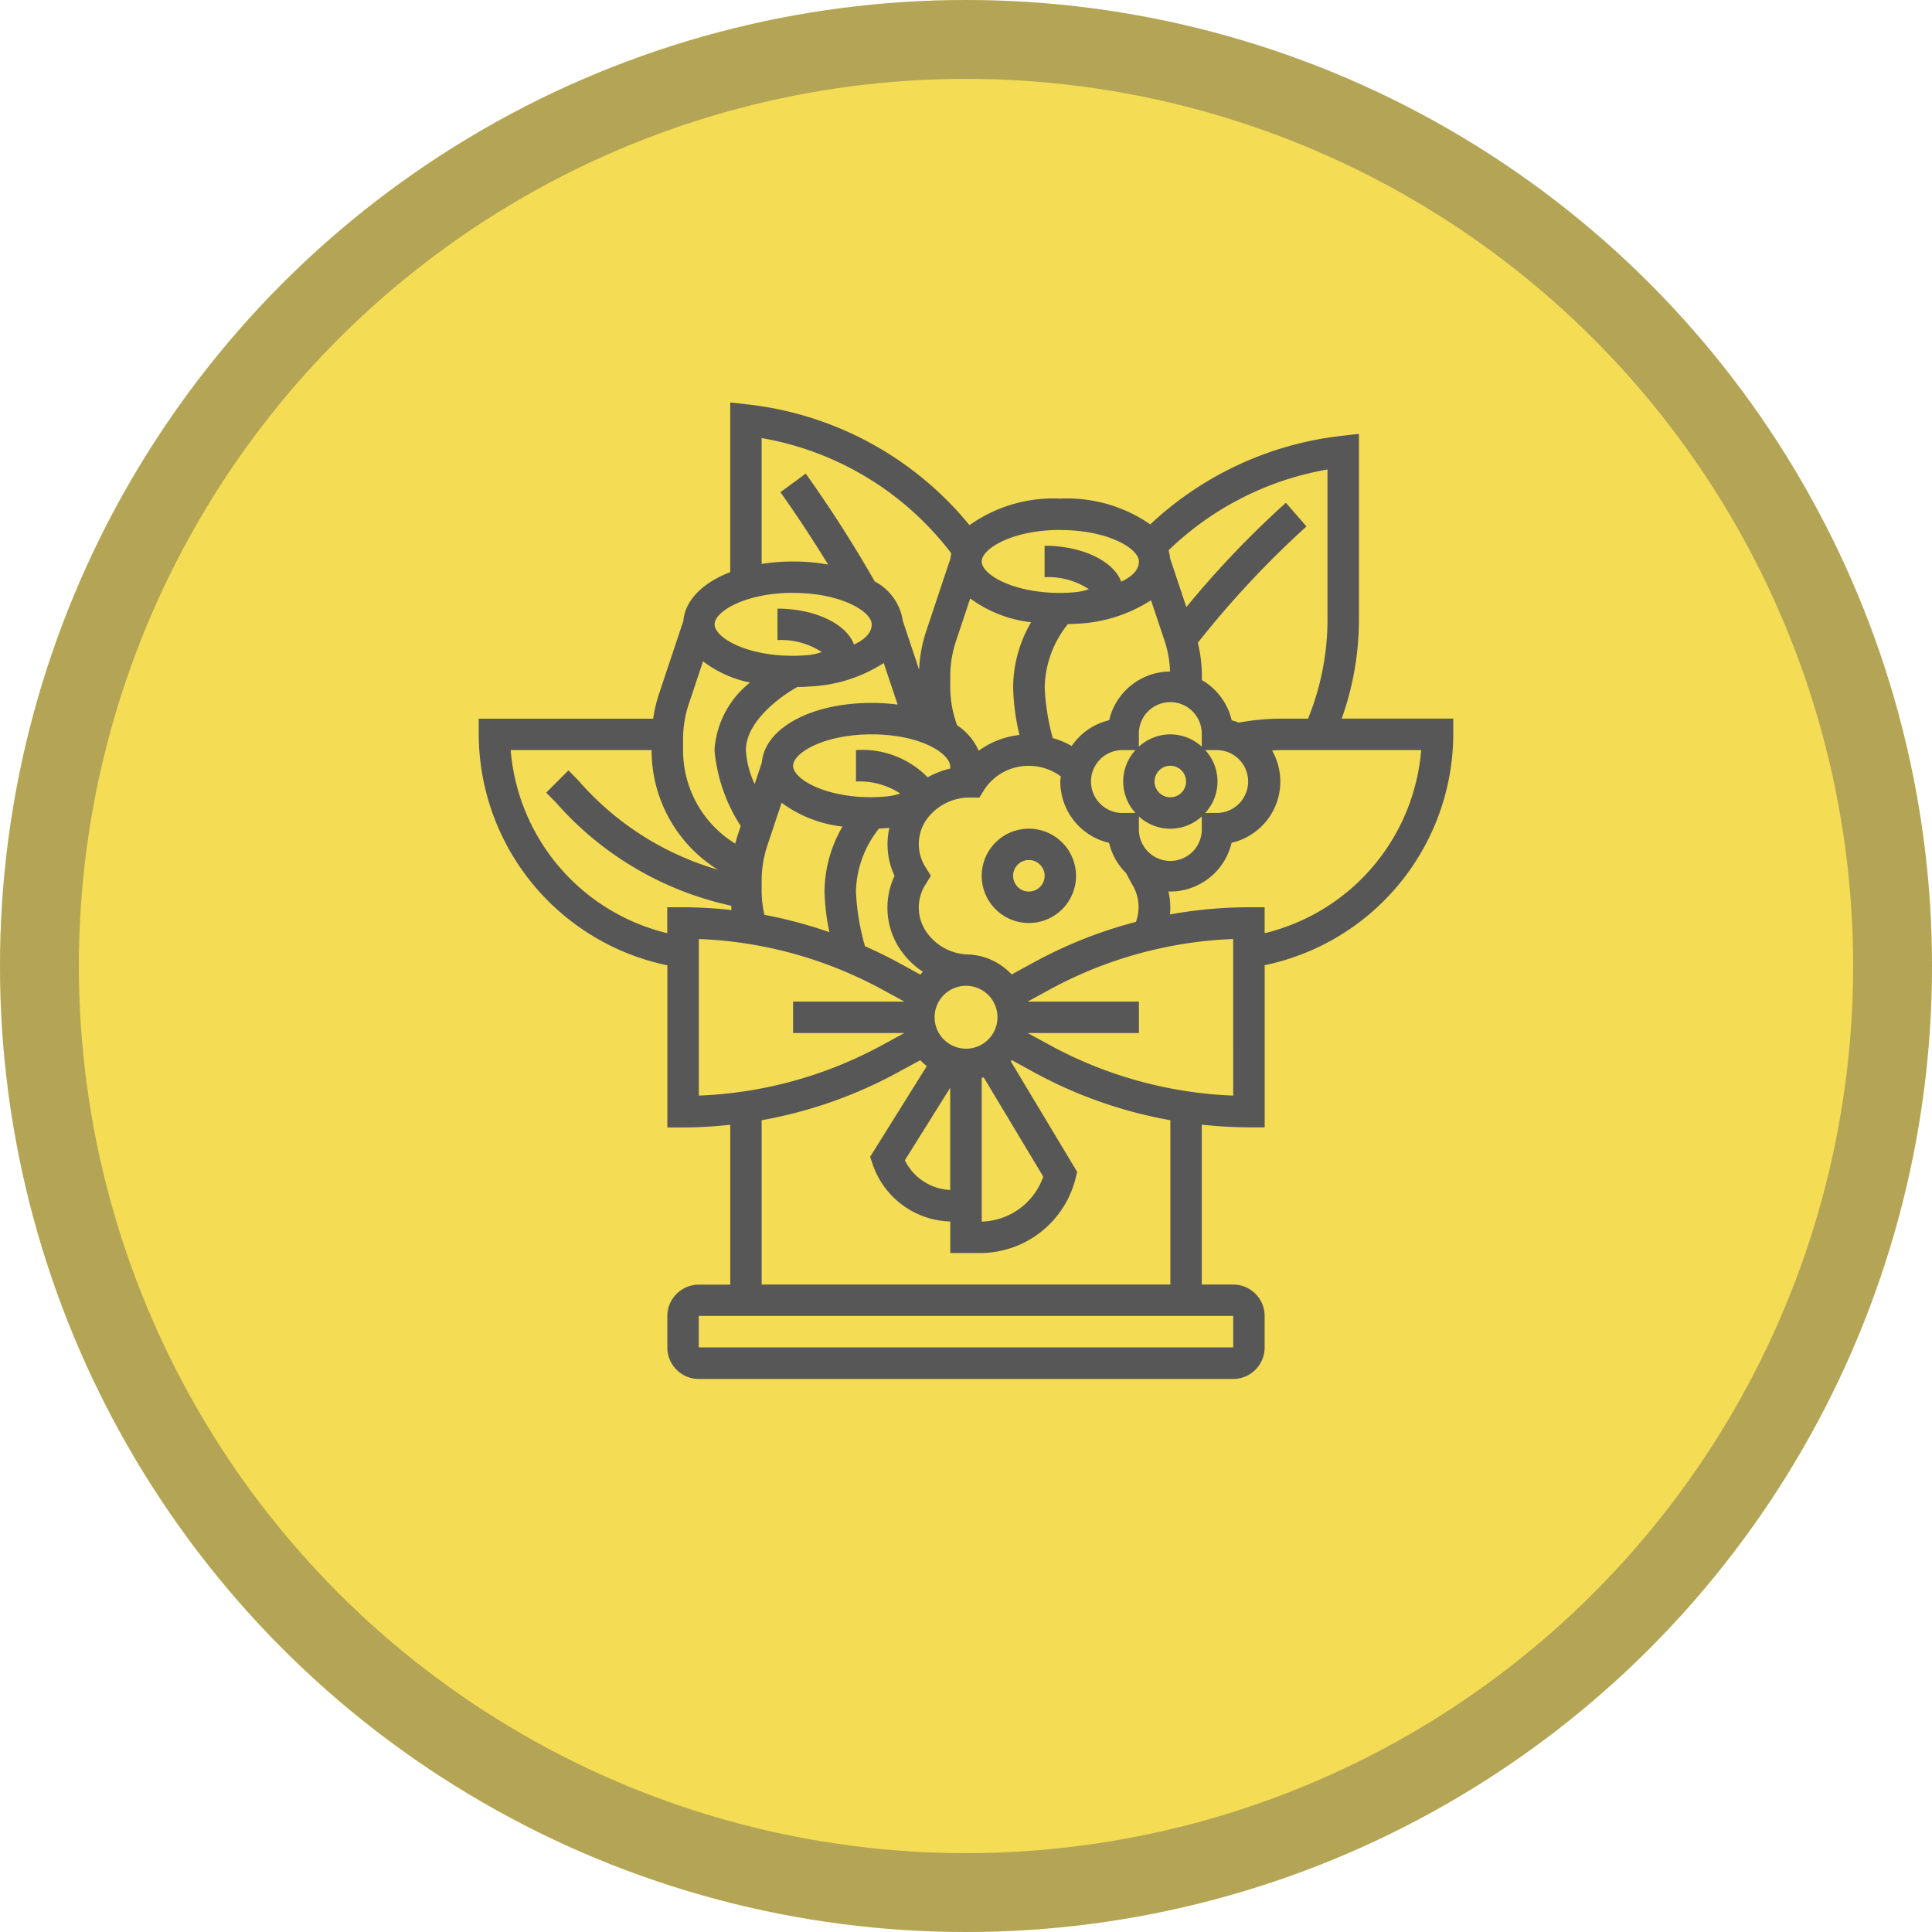
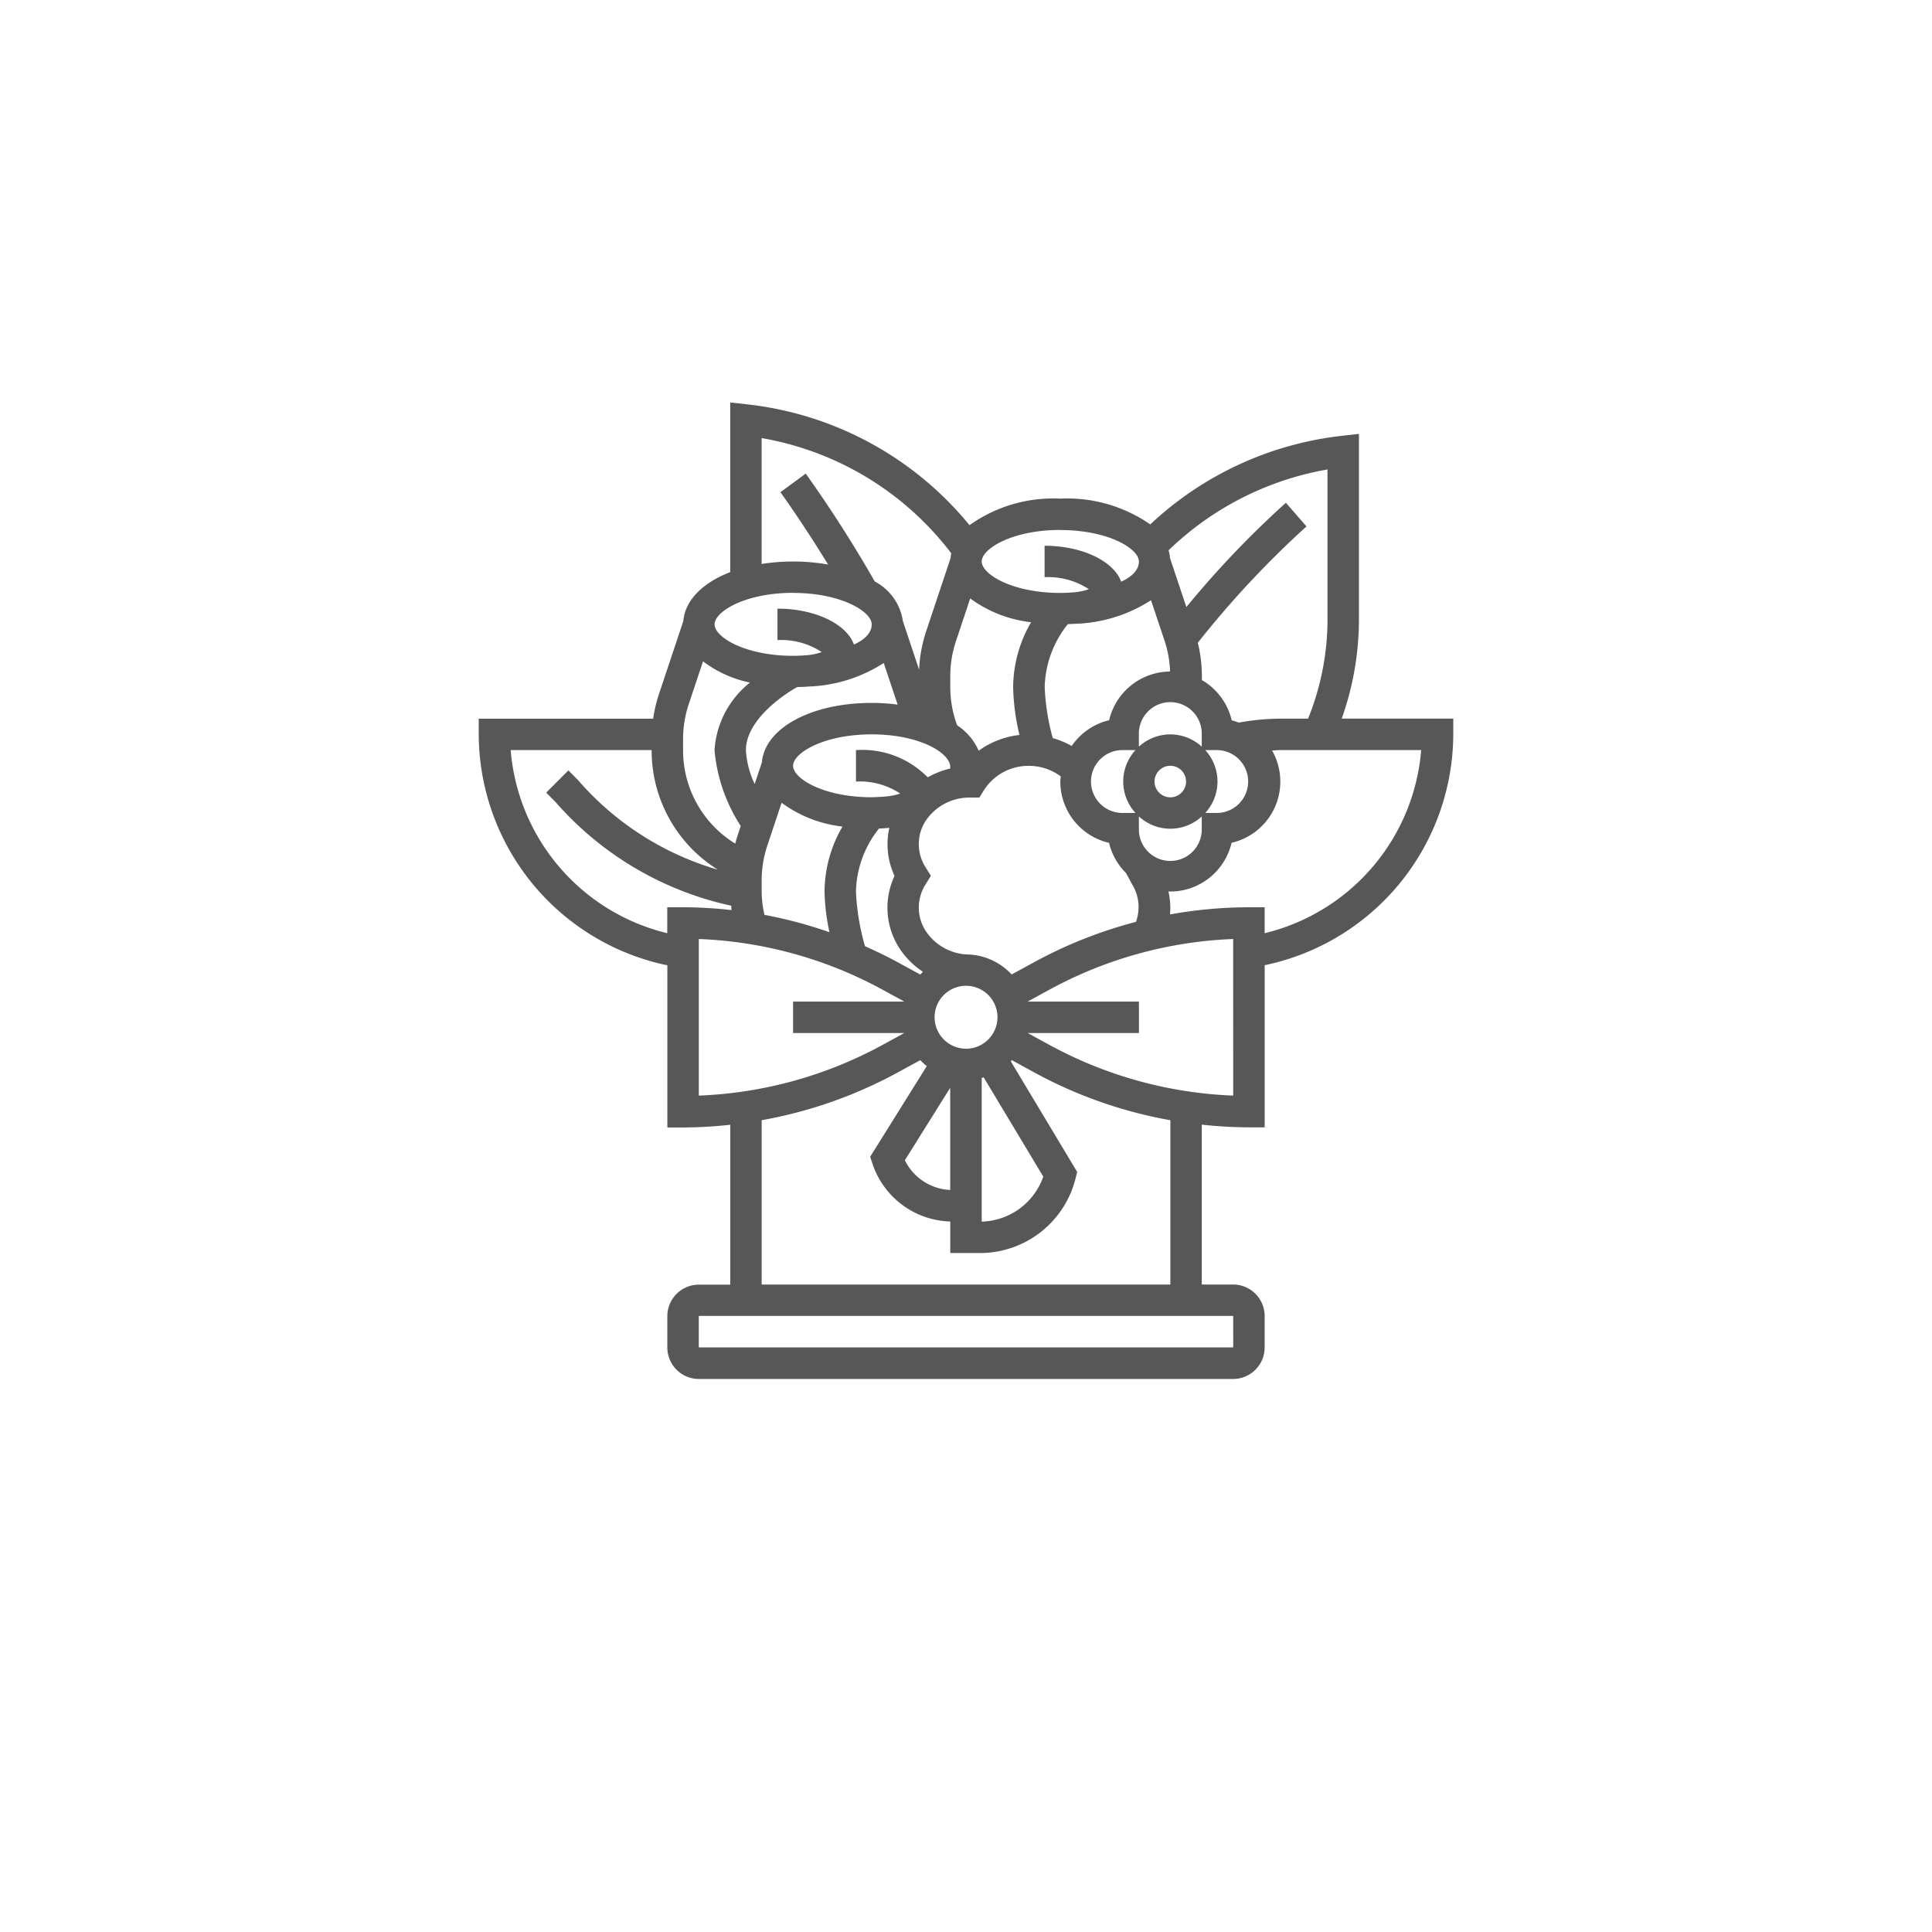
<svg xmlns="http://www.w3.org/2000/svg" width="98" height="98" viewBox="0 0 98 98">
  <g id="Plaques_" data-name="Plaques " transform="translate(-1089 -1479.5)">
    <g id="Composant_49" data-name="Composant 49" transform="translate(1089 1479.5)">
      <g id="Ellipse_1" data-name="Ellipse 1" fill="#f4dc54" stroke="rgba(87,87,87,0.41)" stroke-width="4">
-         <circle cx="49" cy="49" r="49" stroke="none" />
-         <circle cx="49" cy="49" r="47" fill="none" />
-       </g>
+         </g>
    </g>
    <g id="Groupe_39481" data-name="Groupe 39481" transform="translate(1112.797 1499.914)">
-       <path id="Tracé_64341" data-name="Tracé 64341" d="M266.638,223.512a2.392,2.392,0,1,0,2.392,2.392A2.395,2.395,0,0,0,266.638,223.512Zm0,3.189a.8.8,0,1,1,.8-.8A.8.8,0,0,1,266.638,226.7Z" transform="translate(-238.246 -201.891)" fill="#575757" />
      <path id="Tracé_64342" data-name="Tracé 64342" d="M44.26,16.04a15.029,15.029,0,0,0,.875-5.033V1.595l-.885.1a16.956,16.956,0,0,0-9.7,4.491,7.4,7.4,0,0,0-4.559-1.308,7.338,7.338,0,0,0-4.611,1.347A16.963,16.963,0,0,0,14.129.1L13.243,0V8.607c-1.39.534-2.288,1.424-2.378,2.478L9.624,14.806a7.289,7.289,0,0,0-.289,1.237l-.078,0H.486v.8a12.011,12.011,0,0,0,9.568,11.708v8.225h.8a22.385,22.385,0,0,0,2.392-.137v8.11H11.648a1.6,1.6,0,0,0-1.595,1.595v1.595a1.6,1.6,0,0,0,1.595,1.595H38.757a1.6,1.6,0,0,0,1.595-1.595V46.338a1.6,1.6,0,0,0-1.595-1.595H37.162v-8.11a22.589,22.589,0,0,0,2.392.137h.8V28.545A12.011,12.011,0,0,0,49.92,16.838v-.8H44.26Zm-.719-5.033a13.446,13.446,0,0,1-.987,5.033h-1.4a12.032,12.032,0,0,0-2.115.2,3.232,3.232,0,0,0-.358-.116,3.2,3.2,0,0,0-1.513-2.041v-.194a7.16,7.16,0,0,0-.206-1.7,48.736,48.736,0,0,1,5.512-5.9l-1.045-1.2a48.535,48.535,0,0,0-5.048,5.291L35.553,7.9a2.024,2.024,0,0,0-.074-.4A15.369,15.369,0,0,1,43.539,3.4v7.6ZM33.624,24.434a2.2,2.2,0,0,1,.2,1.914,22.706,22.706,0,0,0-5.137,2.03l-1.169.637A3.168,3.168,0,0,0,25.251,28v0a2.656,2.656,0,0,1-2.108-1.218,2.184,2.184,0,0,1,.017-2.349l.262-.421-.262-.421a2.186,2.186,0,0,1-.017-2.349,2.679,2.679,0,0,1,2.289-1.2h.449l.234-.379a2.676,2.676,0,0,1,2.276-1.229,2.7,2.7,0,0,1,1.618.533c-.006.089-.022.175-.022.265a3.194,3.194,0,0,0,2.473,3.108,3.183,3.183,0,0,0,.858,1.528Zm-19.584-6.8c0-1.46,1.764-2.734,2.607-3.2.194,0,.39-.008.565-.024a7.488,7.488,0,0,0,3.818-1.194l.7,2.092,0,.018a10.382,10.382,0,0,0-1.314-.085c-3.08,0-5.421,1.287-5.567,3.019l-.365,1.094a4.616,4.616,0,0,1-.446-1.721Zm10.365-3.189v-.56a5.6,5.6,0,0,1,.285-1.764l.727-2.18a6.4,6.4,0,0,0,3.088,1.207,6.626,6.626,0,0,0-.911,3.3,11.4,11.4,0,0,0,.321,2.419,4.342,4.342,0,0,0-2.07.8,2.942,2.942,0,0,0-1.09-1.289A5.554,5.554,0,0,1,24.405,14.445Zm11.162,2.392a2.377,2.377,0,0,0-1.595.622v-.622a1.595,1.595,0,1,1,3.189,0v.622A2.377,2.377,0,0,0,35.568,16.837Zm.8,2.392a.8.8,0,1,1-.8-.8A.8.8,0,0,1,36.365,19.229ZM33.8,20.823h-.622a1.595,1.595,0,1,1,0-3.189H33.8a2.355,2.355,0,0,0,0,3.189Zm.786-10.795.7,2.091a5.573,5.573,0,0,1,.268,1.529,3.2,3.2,0,0,0-3.09,2.471,3.189,3.189,0,0,0-1.9,1.307,4.225,4.225,0,0,0-.96-.4,11.394,11.394,0,0,1-.409-2.578,5.282,5.282,0,0,1,1.176-3.205c.134-.006.277-.006.4-.017a7.482,7.482,0,0,0,3.817-1.194ZM23.259,19.015a4.643,4.643,0,0,0-3.637-1.381v1.595a3.738,3.738,0,0,1,2.244.608,2.915,2.915,0,0,1-.68.146c-.187.017-.346.028-.473.033-.1,0-.183.01-.294.01h0c-2.433,0-3.987-.945-3.987-1.595s1.553-1.595,3.987-1.595,3.987.945,3.986,1.657v.076A4.424,4.424,0,0,0,23.259,19.015Zm-8.28,6.976a5.576,5.576,0,0,1-.141-1.181v-.56a5.6,5.6,0,0,1,.285-1.764l.727-2.18a6.4,6.4,0,0,0,3.088,1.207,6.626,6.626,0,0,0-.911,3.3,10.746,10.746,0,0,0,.25,2.059A22.8,22.8,0,0,0,14.979,25.991Zm5.1,1.589a11.845,11.845,0,0,1-.458-2.77,5.291,5.291,0,0,1,1.172-3.2l.077,0q.173-.008.346-.024l.1-.01a3.8,3.8,0,0,0,.262,2.441,3.786,3.786,0,0,0,.21,3.609,4.109,4.109,0,0,0,1.232,1.254c-.048.045-.092.091-.137.139l-1.169-.637c-.532-.29-1.08-.551-1.633-.8Zm5.123,5.2A1.595,1.595,0,1,1,26.8,31.188,1.6,1.6,0,0,1,25.2,32.783Zm-.8,7.167a2.694,2.694,0,0,1-2.3-1.507l2.3-3.678ZM26,34.265c.034-.009.066-.022.1-.031l3.023,5.037A3.407,3.407,0,0,1,26,41.552V34.265Zm7.973-12.644V21a2.355,2.355,0,0,0,3.189,0v.622a1.595,1.595,0,1,1-3.189,0Zm3.365-3.987h.622a1.595,1.595,0,0,1,0,3.189h-.622a2.355,2.355,0,0,0,0-3.189ZM29.987,6.472c2.433,0,3.987.945,3.987,1.595,0,.446-.372.781-.9,1.025C32.7,8.053,31.1,7.269,29.189,7.269V8.864a3.738,3.738,0,0,1,2.244.608,2.893,2.893,0,0,1-.76.159q-.343.029-.688.031C27.553,9.662,26,8.717,26,8.067s1.553-1.6,3.986-1.6ZM14.838,1.808A15.364,15.364,0,0,1,24.454,7.65a2.077,2.077,0,0,0-.034.246l-1.241,3.721a7.163,7.163,0,0,0-.354,1.942L22,11.086A2.714,2.714,0,0,0,20.574,9.08a64.521,64.521,0,0,0-3.5-5.47l-1.286.943c.013.018,1.065,1.46,2.421,3.67a10.057,10.057,0,0,0-1.777-.155,10.178,10.178,0,0,0-1.595.124V1.808Zm1.595,7.853c2.433,0,3.987.945,3.987,1.595,0,.446-.372.781-.9,1.025-.368-1.038-1.968-1.822-3.88-1.822v1.595a3.738,3.738,0,0,1,2.244.608,2.893,2.893,0,0,1-.76.159q-.343.029-.688.031c-2.433,0-3.986-.945-3.986-1.595s1.553-1.6,3.986-1.6Zm-5.581,7.414a5.6,5.6,0,0,1,.285-1.764l.727-2.18a5.872,5.872,0,0,0,2.382,1.078,4.758,4.758,0,0,0-1.8,3.425,8.433,8.433,0,0,0,1.331,3.851l-.166.5c-.043.13-.078.262-.113.393a5.544,5.544,0,0,1-2.646-4.741v-.559Zm-8.739.559H9.256A7.125,7.125,0,0,0,12.614,23.7,14.863,14.863,0,0,1,5.53,19.164l-.494-.5L3.909,19.792l.484.49a16.483,16.483,0,0,0,8.9,5.246c.007.074.007.149.017.222a22.643,22.643,0,0,0-2.461-.144h-.8v1.316a10.425,10.425,0,0,1-7.942-9.289Zm9.537,9.583a21.148,21.148,0,0,1,9.3,2.56l1.126.614H16.432v1.595h5.644l-1.126.614a21.148,21.148,0,0,1-9.3,2.56ZM38.758,47.932H11.648V46.337H38.757Zm-3.19-3.189H14.838V36.408A22.724,22.724,0,0,0,21.714,34l1.169-.637a3.2,3.2,0,0,0,.332.3l-2.874,4.6.119.356a4.284,4.284,0,0,0,3.945,2.927v1.6h1.5a5,5,0,0,0,4.858-3.793l.08-.32-3.367-5.612c.018-.018.032-.041.05-.061L28.693,34a22.707,22.707,0,0,0,6.876,2.409v8.334Zm3.189-9.583a21.148,21.148,0,0,1-9.3-2.56l-1.126-.614h5.644V30.391H28.329l1.126-.614a21.148,21.148,0,0,1,9.3-2.56Zm1.595-8.236V25.607h-.8a22.709,22.709,0,0,0-4,.363,3.741,3.741,0,0,0-.081-1.169c.032,0,.062.008.095.008a3.2,3.2,0,0,0,3.108-2.473,3.185,3.185,0,0,0,2.055-4.681c.139-.006.278-.021.418-.021h7.145a10.425,10.425,0,0,1-7.942,9.289Z" transform="translate(0)" fill="#575757" />
    </g>
  </g>
</svg>